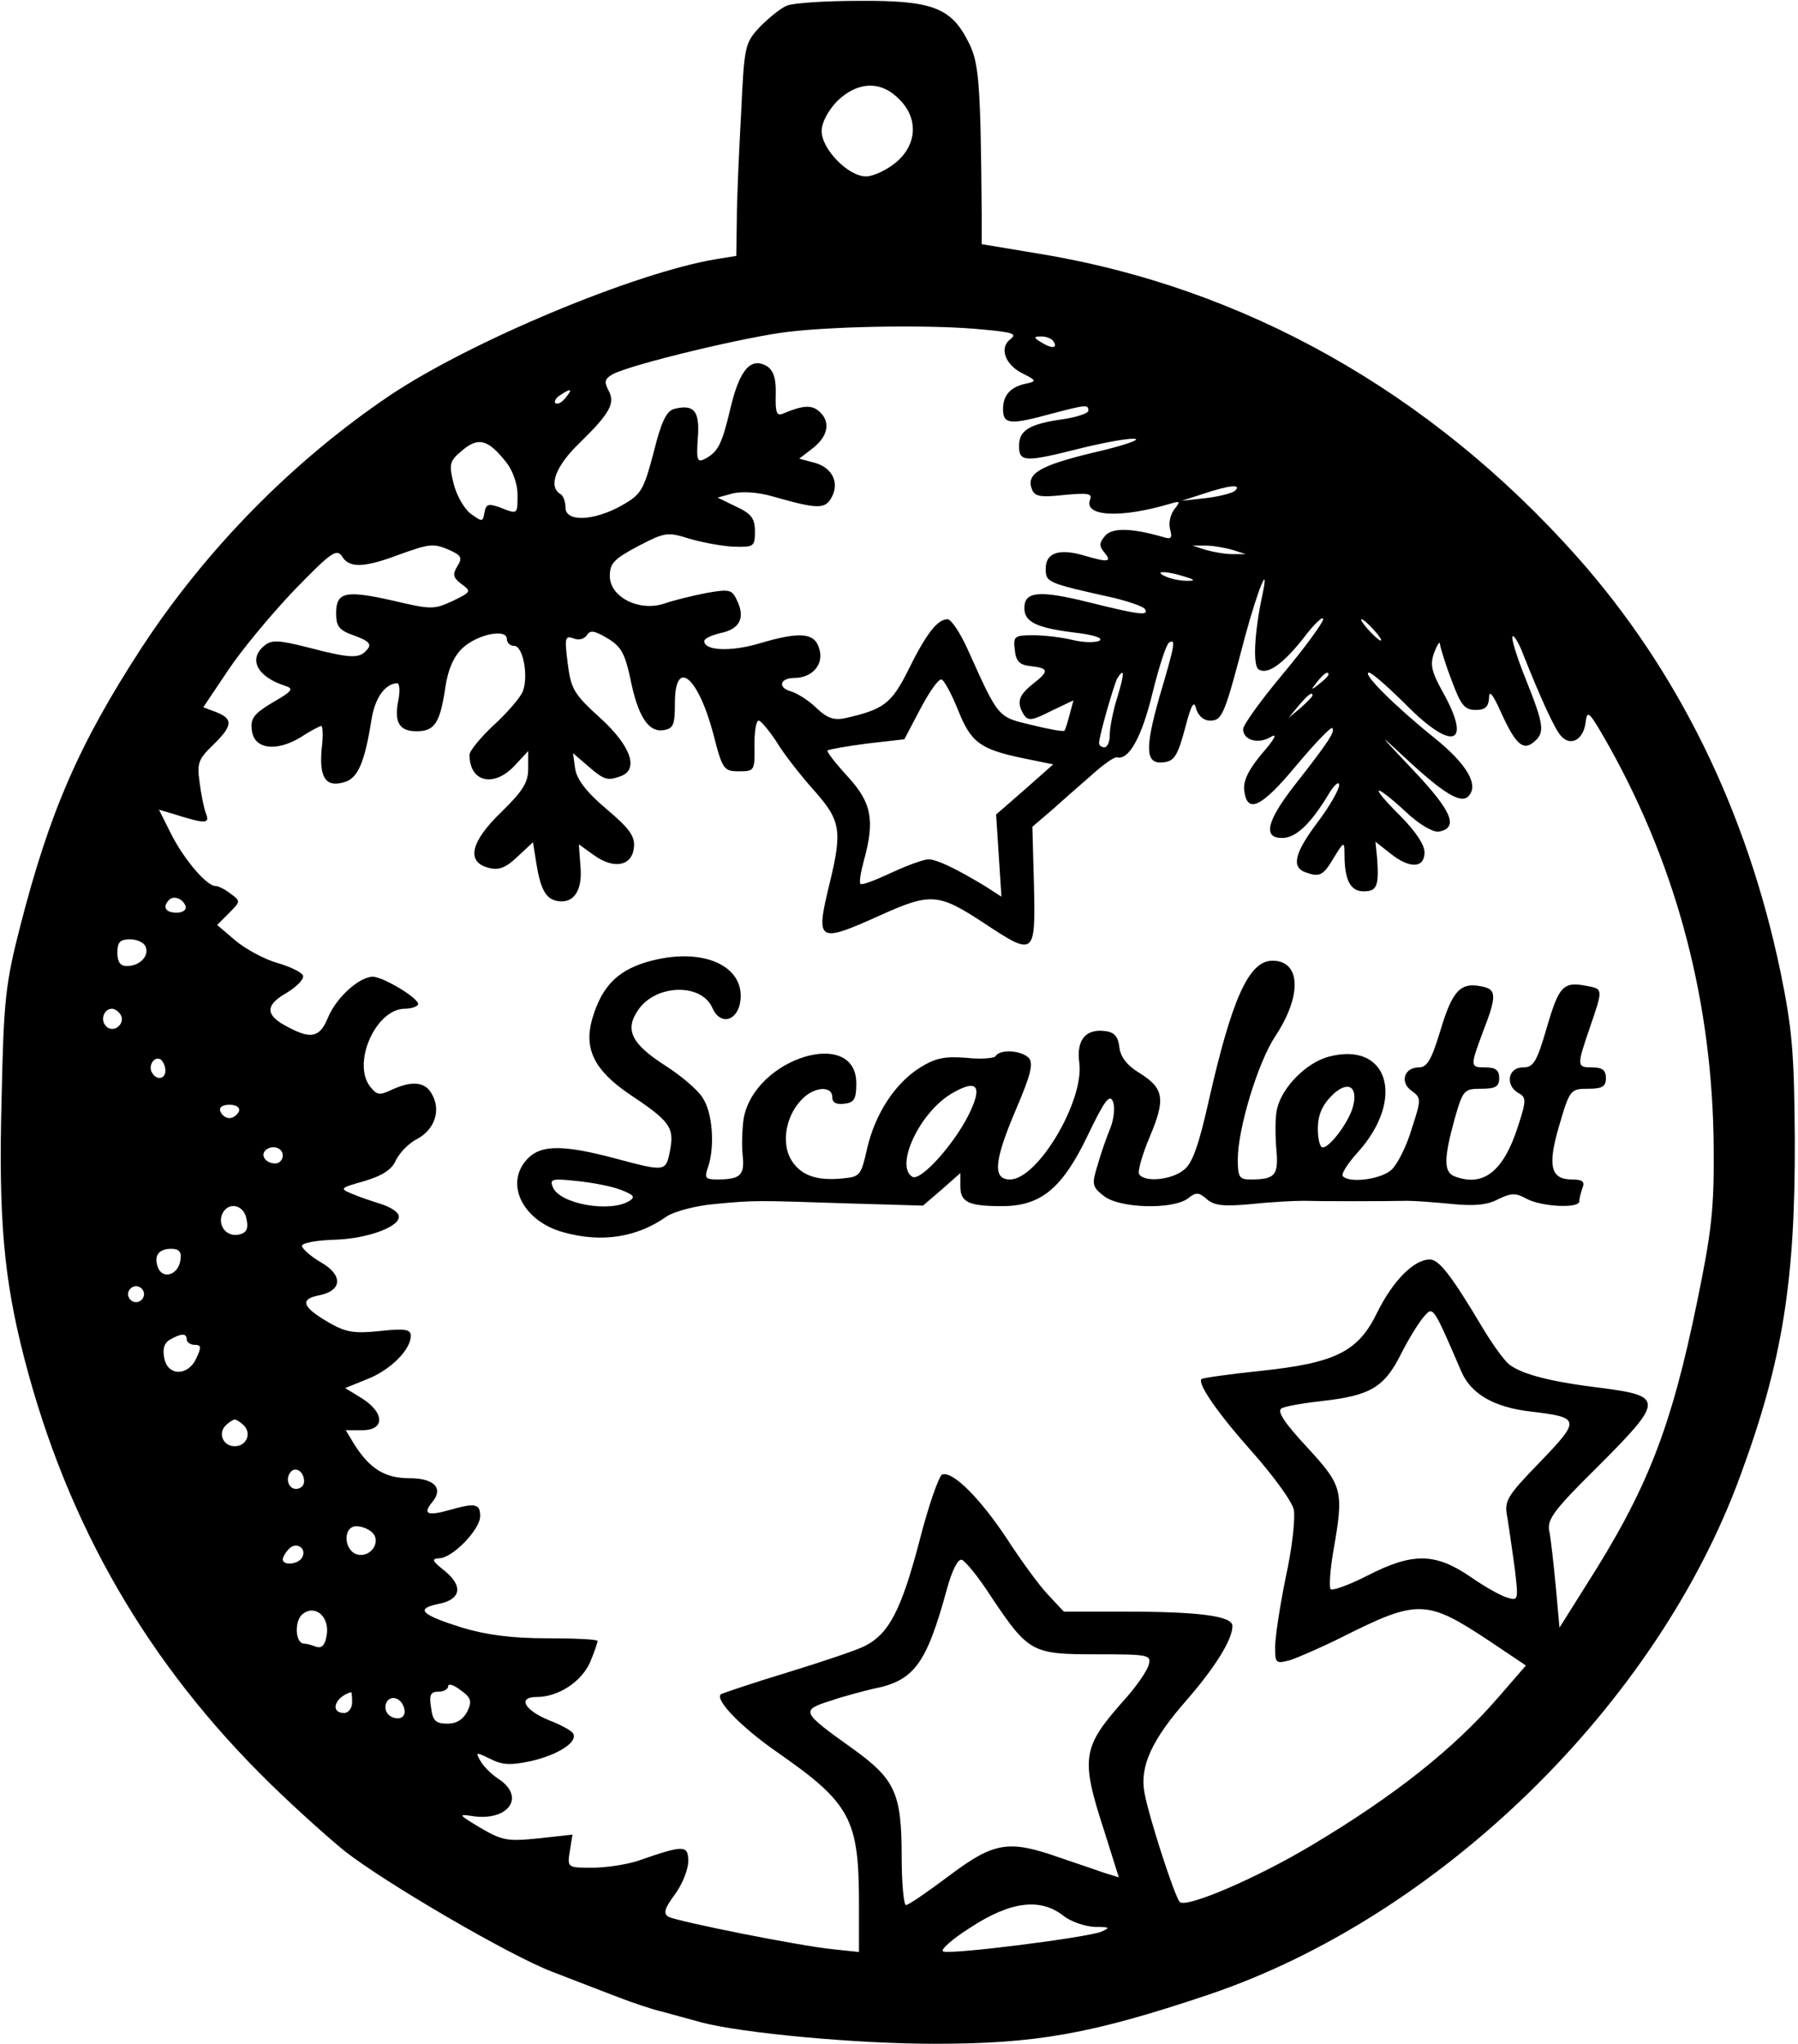
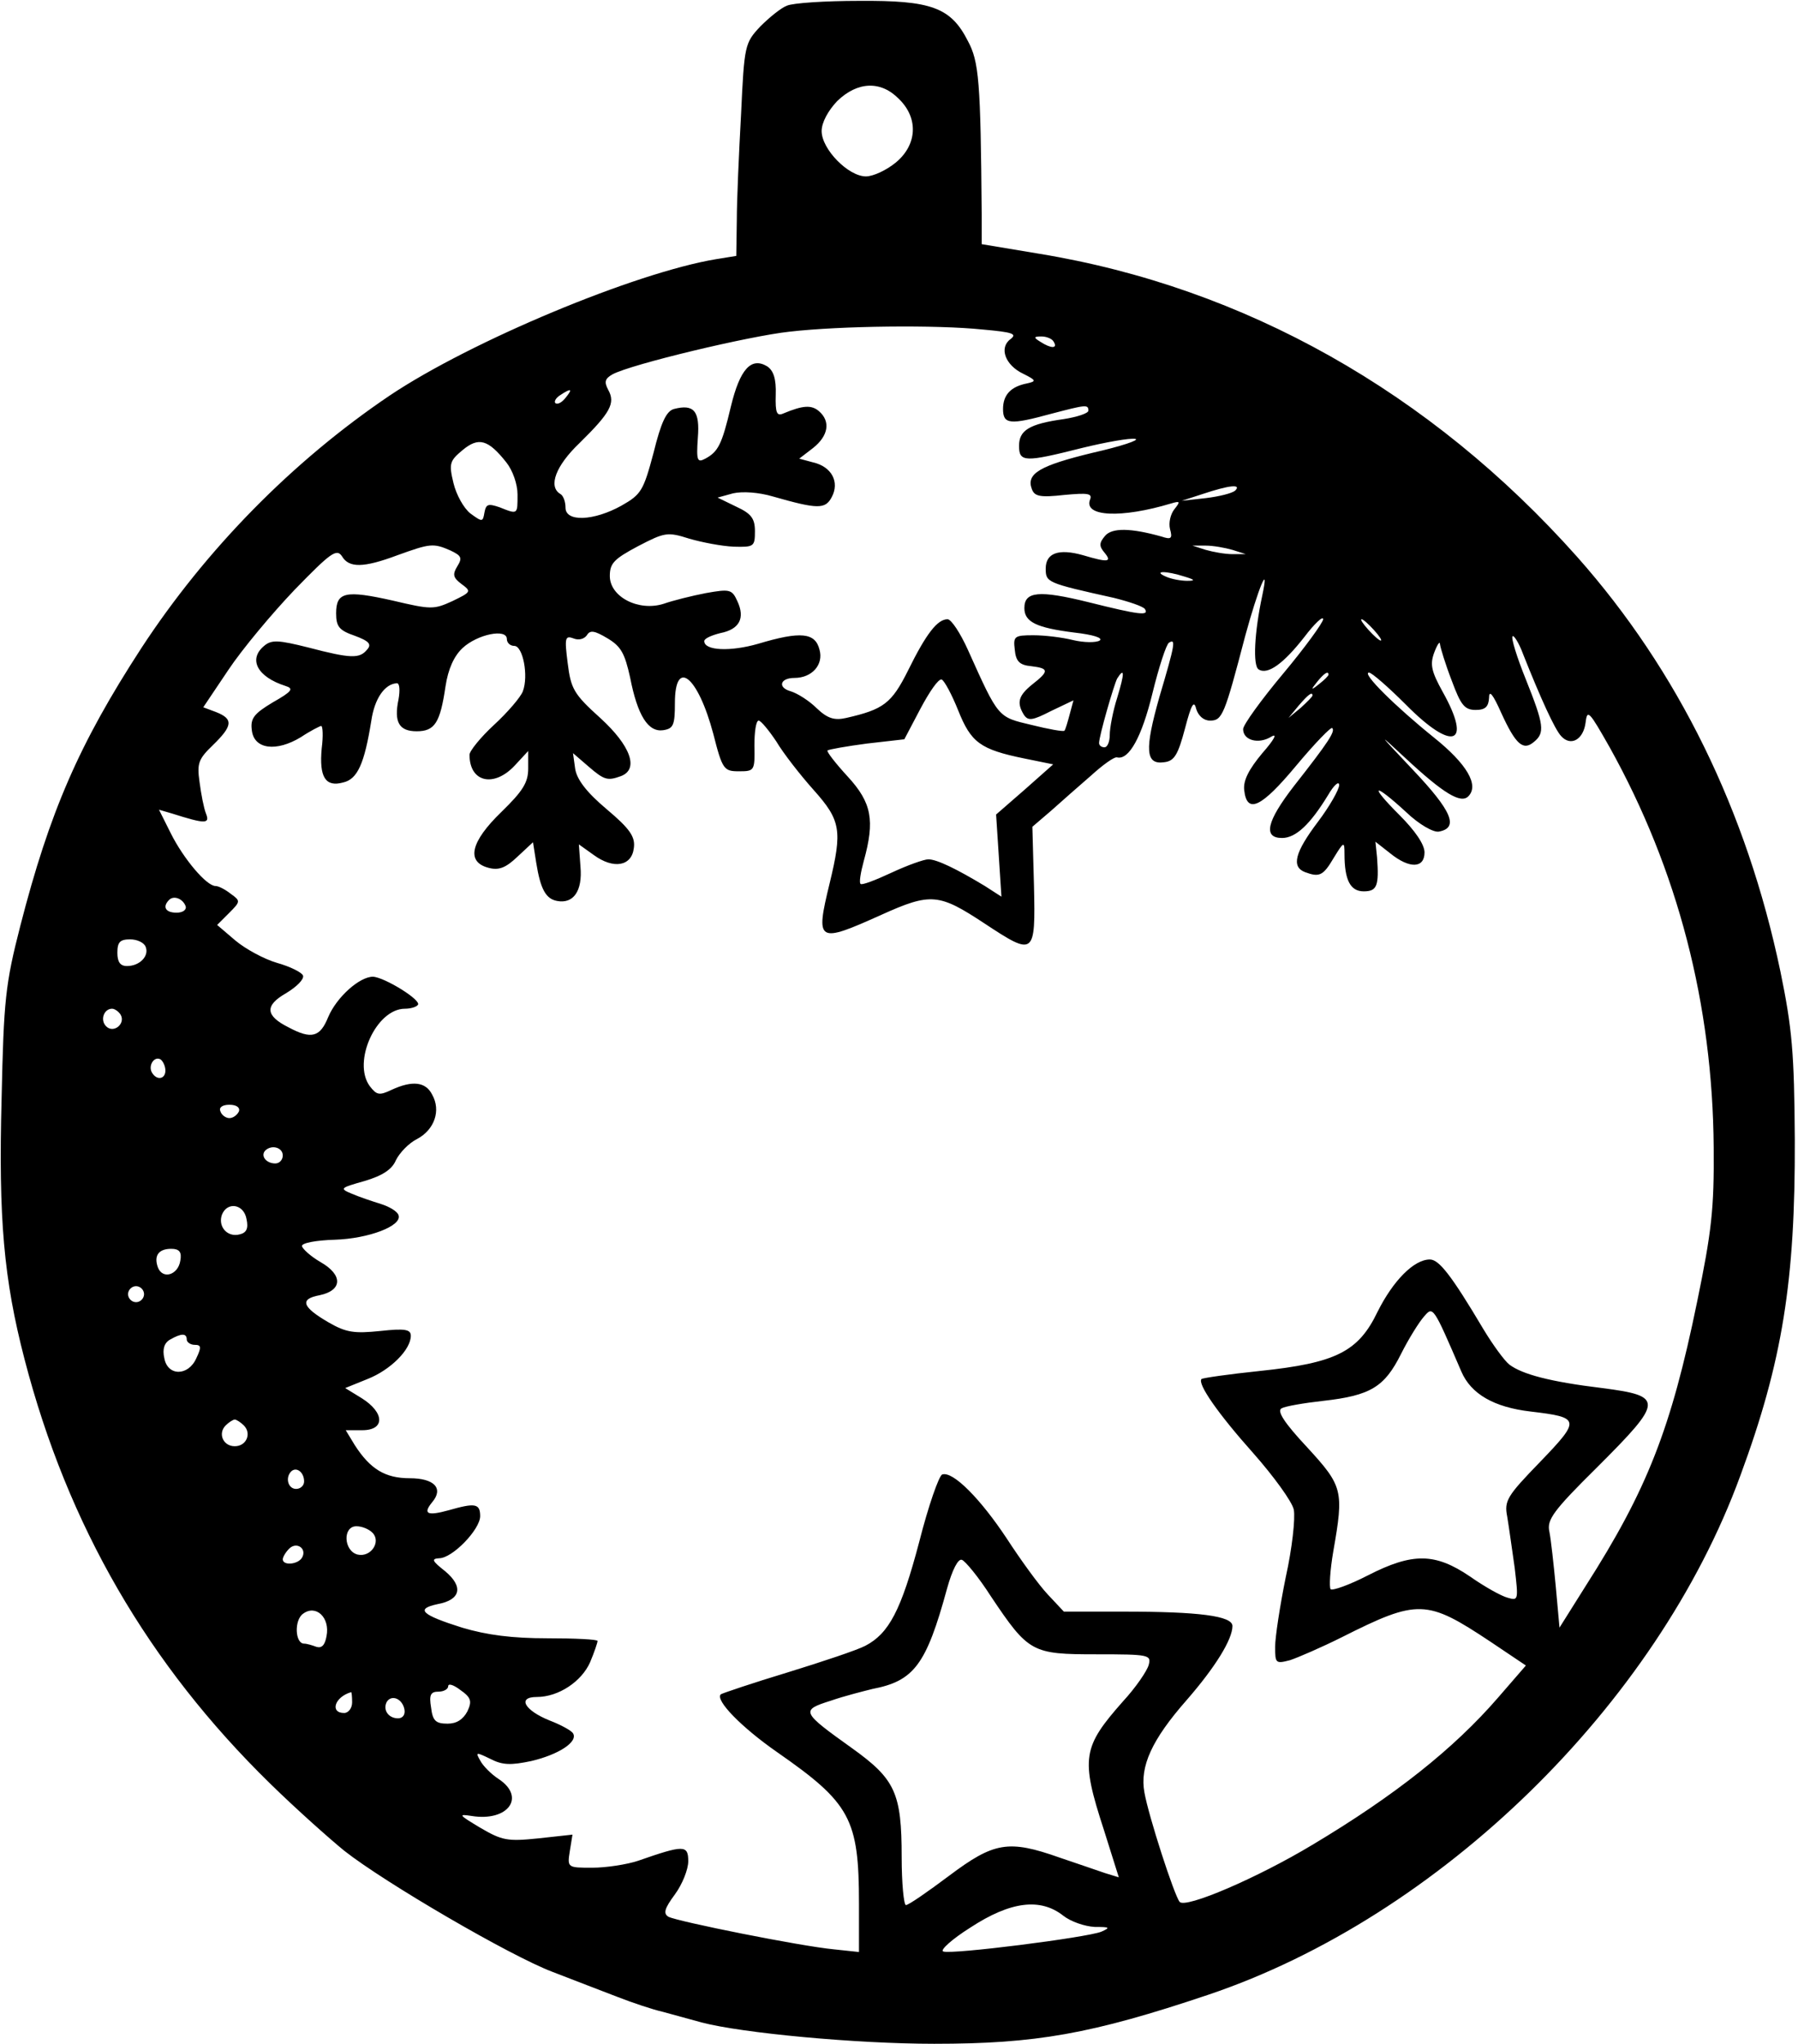
<svg xmlns="http://www.w3.org/2000/svg" version="1.0" width="3.507in" height="3.987in" viewBox="0 0 337 383" preserveAspectRatio="xMidYMid meet">
  <g transform="translate(0,383) scale(0.1,-0.1)" fill="#000000" stroke="none">
    <path d="M1475 3820 c-11 -4 -33 -22 -50 -39 -29 -31 -30 -35 -36 -164 -4 -73 -8 -162 -8 -199 l-1 -67 -37 -6 c-152 -25 -461 -154 -613 -256 -182 -123 -344 -288 -465 -473 -117 -180 -172 -307 -227 -521 -28 -109 -31 -139 -35 -323 -6 -225 4 -339 43 -489 81 -312 232 -572 460 -795 49 -48 112 -104 139 -126 76 -60 311 -197 390 -227 39 -15 93 -36 122 -47 28 -11 67 -24 85 -28 18 -5 51 -14 73 -20 76 -20 290 -40 436 -40 190 0 294 18 514 92 433 146 840 543 997 973 79 214 103 365 102 630 -1 163 -5 208 -27 315 -63 301 -192 564 -381 777 -275 309 -624 505 -1008 568 l-108 18 0 56 c-2 250 -5 286 -26 325 -32 63 -69 76 -204 75 -63 0 -124 -4 -135 -9z m210 -175 c37 -36 34 -86 -6 -119 -17 -14 -42 -26 -56 -26 -33 0 -83 51 -83 85 0 16 12 38 29 56 38 37 82 39 116 4z m157 -432 c56 -5 65 -8 52 -18 -22 -16 -10 -49 24 -65 24 -12 25 -14 7 -18 -31 -6 -45 -22 -45 -48 0 -29 13 -30 90 -9 65 17 70 18 70 6 0 -5 -21 -12 -47 -16 -64 -9 -83 -21 -83 -50 0 -31 11 -31 118 -4 45 11 90 19 100 17 9 -2 -27 -14 -80 -26 -99 -24 -125 -39 -114 -68 5 -14 16 -16 61 -11 44 4 53 3 48 -9 -12 -32 59 -35 152 -7 17 5 18 4 6 -11 -7 -9 -11 -25 -8 -37 5 -18 2 -20 -16 -14 -57 16 -93 17 -106 1 -11 -13 -11 -19 -1 -31 15 -18 7 -19 -40 -5 -46 13 -70 4 -70 -25 0 -26 2 -27 128 -55 28 -7 55 -16 58 -21 8 -13 -10 -11 -106 13 -93 23 -120 20 -120 -11 0 -26 22 -37 94 -46 35 -4 54 -10 47 -15 -7 -4 -29 -4 -50 1 -20 5 -53 9 -74 9 -36 0 -38 -2 -35 -27 2 -22 9 -29 31 -31 33 -4 34 -9 2 -34 -26 -21 -30 -34 -16 -57 8 -12 16 -11 51 7 l42 20 -7 -26 c-4 -15 -8 -29 -10 -31 -2 -2 -30 3 -62 11 -63 15 -61 12 -119 141 -14 31 -31 57 -38 57 -19 0 -40 -27 -74 -96 -31 -62 -46 -73 -116 -89 -22 -5 -35 -1 -55 18 -14 14 -36 28 -49 32 -25 7 -20 25 7 25 33 0 55 25 47 53 -8 32 -35 35 -115 11 -52 -15 -101 -13 -101 5 0 5 14 11 30 15 36 7 47 28 32 60 -10 22 -14 23 -59 15 -26 -5 -62 -14 -79 -20 -47 -15 -101 13 -101 52 0 24 8 32 53 56 50 26 55 27 96 14 24 -7 61 -14 83 -15 38 -1 40 0 40 29 0 24 -7 33 -35 46 l-35 17 29 8 c18 4 48 2 75 -6 84 -24 98 -24 110 -1 15 28 0 57 -35 65 l-26 7 26 20 c29 23 33 50 11 69 -14 12 -30 11 -66 -4 -13 -6 -16 0 -15 35 1 29 -4 45 -16 53 -30 18 -51 -5 -68 -75 -17 -72 -24 -85 -48 -98 -15 -8 -17 -4 -14 39 4 50 -7 64 -45 54 -14 -4 -24 -25 -38 -82 -19 -71 -23 -78 -60 -99 -52 -29 -105 -31 -105 -4 0 11 -4 23 -10 26 -23 14 -8 53 36 95 58 57 68 75 54 100 -8 15 -6 21 8 29 35 19 257 72 332 80 96 11 276 13 362 4z m133 -23 c8 -13 -5 -13 -25 0 -13 8 -13 10 2 10 9 0 20 -4 23 -10z m-915 -105 c-7 -9 -15 -13 -19 -10 -3 3 1 10 9 15 21 14 24 12 10 -5z m-111 -121 c12 -15 21 -41 21 -60 0 -38 1 -38 -34 -24 -21 7 -25 6 -28 -10 -3 -18 -4 -18 -26 -2 -13 10 -27 36 -32 57 -9 37 -7 42 17 62 30 25 48 20 82 -23z m1366 -53 c-6 -5 -30 -11 -55 -14 l-45 -5 40 13 c48 16 73 19 60 6z m-1471 -112 c21 -10 23 -14 13 -30 -9 -15 -8 -21 8 -33 19 -14 18 -15 -17 -32 -35 -16 -40 -16 -112 1 -89 20 -106 16 -106 -24 0 -25 6 -32 35 -42 27 -10 32 -16 23 -26 -14 -17 -30 -17 -110 4 -56 14 -69 15 -83 3 -30 -25 -13 -58 40 -75 16 -5 13 -10 -24 -31 -35 -21 -42 -30 -39 -52 4 -36 46 -41 92 -13 18 12 36 21 38 21 3 0 4 -19 1 -42 -5 -54 7 -73 40 -64 27 6 40 35 53 116 6 41 25 69 48 70 5 0 6 -13 3 -30 -9 -43 1 -60 34 -60 34 0 44 16 54 84 5 33 16 57 32 72 28 26 83 37 83 17 0 -7 6 -13 14 -13 16 0 27 -56 16 -85 -4 -11 -29 -40 -54 -63 -25 -23 -46 -49 -46 -56 0 -52 46 -62 85 -20 l25 27 0 -33 c0 -26 -10 -42 -50 -81 -58 -56 -67 -94 -24 -105 19 -5 32 0 54 21 l29 27 6 -38 c8 -50 18 -68 39 -72 31 -6 48 19 44 64 l-3 42 28 -20 c37 -27 71 -21 75 13 3 21 -7 36 -51 73 -38 32 -56 56 -59 76 l-4 29 29 -25 c30 -26 36 -27 61 -18 34 13 18 57 -39 109 -50 45 -55 55 -61 103 -6 47 -5 52 11 46 10 -4 20 -1 25 6 6 10 14 9 39 -6 25 -15 32 -28 42 -73 14 -72 34 -103 62 -99 19 3 22 9 22 51 0 85 43 51 72 -58 17 -67 20 -70 48 -70 29 0 30 1 29 48 0 26 3 47 8 47 4 0 19 -18 33 -39 13 -22 45 -63 70 -91 51 -57 54 -76 30 -175 -27 -111 -23 -113 97 -59 93 42 108 40 193 -16 94 -62 96 -61 93 71 l-3 110 35 30 c19 17 53 47 75 66 22 20 44 36 49 34 22 -5 46 38 66 120 12 49 26 92 31 95 13 8 12 -1 -18 -102 -28 -99 -26 -127 9 -122 19 2 26 14 39 63 12 46 17 54 21 37 4 -13 14 -22 26 -22 23 0 27 10 66 159 24 88 46 142 32 76 -15 -70 -18 -132 -7 -139 17 -11 47 11 86 61 19 25 35 40 35 33 0 -6 -34 -53 -75 -102 -41 -49 -75 -96 -75 -104 0 -21 29 -29 53 -14 12 7 5 -6 -17 -31 -25 -30 -36 -51 -34 -69 5 -46 32 -33 97 45 35 42 66 74 68 71 6 -6 -6 -25 -72 -109 -51 -66 -58 -97 -22 -97 26 0 53 26 86 80 11 19 21 28 21 19 0 -8 -18 -40 -40 -69 -43 -57 -50 -84 -24 -94 27 -10 34 -7 54 27 19 31 20 31 20 7 0 -49 11 -70 36 -70 25 0 29 10 25 64 l-3 29 28 -22 c36 -29 64 -28 64 2 0 15 -18 41 -47 70 -58 58 -49 62 12 6 25 -24 52 -39 62 -37 38 7 24 39 -49 116 -66 70 -68 72 -13 21 71 -66 103 -85 117 -71 21 21 -3 61 -64 110 -72 58 -137 122 -122 122 5 0 36 -27 69 -60 88 -89 125 -76 69 24 -21 38 -24 51 -16 73 6 16 11 23 11 16 1 -7 10 -37 22 -68 17 -46 24 -55 45 -55 18 0 24 6 25 23 0 15 7 7 23 -29 27 -59 41 -71 61 -54 21 17 19 32 -15 117 -17 42 -28 78 -25 81 2 3 12 -12 20 -34 33 -83 59 -140 71 -153 18 -20 42 -7 46 26 3 25 7 20 45 -47 128 -230 193 -482 195 -750 1 -115 -4 -158 -31 -289 -49 -239 -94 -353 -209 -533 l-49 -78 -7 77 c-4 42 -9 88 -12 103 -5 22 7 39 90 121 124 124 125 133 9 148 -99 12 -150 26 -174 44 -9 7 -31 37 -49 67 -60 101 -83 130 -100 130 -30 0 -69 -40 -98 -98 -36 -75 -78 -96 -221 -111 -58 -6 -106 -13 -109 -15 -8 -9 31 -65 97 -139 38 -43 73 -91 76 -106 3 -16 -3 -72 -15 -126 -11 -54 -20 -113 -20 -131 0 -31 1 -32 28 -25 15 5 59 24 97 43 143 72 159 71 278 -8 l67 -45 -52 -60 c-83 -96 -194 -184 -348 -276 -103 -62 -238 -120 -249 -107 -10 12 -58 160 -66 205 -9 49 14 99 79 173 54 62 86 114 86 139 0 19 -63 27 -204 27 l-112 0 -30 32 c-17 18 -51 65 -77 105 -49 74 -101 127 -121 120 -6 -2 -26 -59 -43 -126 -34 -129 -57 -172 -101 -195 -15 -8 -81 -30 -146 -50 -66 -20 -122 -39 -125 -41 -11 -11 39 -62 105 -108 138 -96 154 -125 154 -285 l0 -90 -47 5 c-63 6 -292 52 -310 61 -10 6 -8 15 12 42 14 19 25 47 25 62 0 31 -8 31 -94 1 -21 -7 -60 -13 -86 -13 -46 0 -47 0 -42 31 l5 31 -64 -7 c-58 -6 -68 -4 -109 20 -40 24 -42 26 -16 22 68 -11 102 35 51 69 -14 9 -30 25 -35 35 -9 16 -8 16 19 3 23 -12 39 -12 77 -4 51 12 88 36 78 52 -3 5 -23 16 -44 24 -47 19 -61 44 -24 44 41 0 84 29 100 65 8 19 14 37 14 40 0 3 -42 5 -94 5 -66 0 -113 6 -160 20 -76 24 -88 35 -46 44 44 8 49 33 14 62 -24 19 -26 23 -11 24 25 0 77 54 77 79 0 24 -10 25 -59 11 -40 -11 -49 -7 -31 15 22 26 4 45 -42 45 -46 0 -74 17 -103 62 l-17 28 31 0 c43 0 42 33 -1 60 l-31 19 42 17 c43 17 81 55 81 81 0 12 -11 14 -57 9 -49 -5 -64 -3 -97 16 -50 29 -55 44 -17 51 43 9 44 38 2 62 -19 11 -34 25 -35 30 -1 6 27 11 61 12 64 2 127 26 120 46 -2 7 -17 16 -33 21 -16 5 -40 13 -54 19 -24 10 -23 11 23 24 34 10 52 22 59 39 7 14 24 32 40 40 32 17 45 53 28 83 -12 24 -37 27 -76 9 -23 -11 -28 -10 -41 7 -33 45 12 145 66 145 10 0 21 3 24 7 9 8 -62 52 -84 53 -25 0 -68 -38 -84 -76 -15 -37 -31 -42 -74 -19 -44 22 -45 41 -5 64 20 12 34 26 32 33 -2 6 -24 17 -49 24 -24 7 -59 26 -78 42 l-34 29 22 22 c22 22 22 23 4 36 -10 8 -23 15 -29 15 -17 0 -60 51 -84 99 l-22 44 24 -7 c63 -20 72 -20 64 0 -4 10 -9 36 -12 59 -5 35 -2 43 25 69 37 36 39 49 6 62 l-24 9 47 70 c26 39 82 106 124 150 68 70 79 78 89 63 13 -22 40 -22 104 2 61 22 67 23 99 9z m1466 1 l25 -8 -25 0 c-14 0 -36 4 -50 8 l-25 8 25 0 c14 0 36 -4 50 -8z m-90 -50 c20 -6 21 -8 5 -8 -11 0 -29 3 -40 8 -25 11 1 11 35 0z m355 -100 c10 -11 16 -20 13 -20 -3 0 -13 9 -23 20 -10 11 -16 20 -13 20 3 0 13 -9 23 -20z m-481 -127 c-8 -25 -14 -57 -14 -70 0 -12 -4 -23 -10 -23 -5 0 -10 3 -10 8 0 13 28 110 34 121 14 22 14 10 0 -36z m396 43 c0 -2 -8 -10 -17 -17 -16 -13 -17 -12 -4 4 13 16 21 21 21 13z m-694 -67 c24 -60 41 -73 124 -90 l54 -11 -53 -47 -54 -47 5 -77 5 -77 -31 20 c-53 32 -90 50 -106 50 -8 0 -39 -11 -69 -25 -30 -14 -56 -24 -58 -21 -3 2 0 21 6 43 21 76 15 109 -30 158 -23 25 -40 47 -38 49 2 2 36 8 74 13 l70 8 30 57 c17 32 34 57 40 55 5 -2 19 -28 31 -58z m664 28 c0 -2 -10 -12 -22 -23 l-23 -19 19 23 c18 21 26 27 26 19z m-2112 -395 c2 -7 -6 -12 -17 -12 -21 0 -27 11 -14 24 9 9 26 2 31 -12z m-75 -76 c7 -17 -11 -36 -35 -36 -13 0 -18 8 -18 25 0 20 5 25 24 25 13 0 26 -6 29 -14z m-47 -127 c10 -17 -13 -36 -27 -22 -12 12 -4 33 11 33 5 0 12 -5 16 -11z m84 -105 c0 -16 -16 -19 -25 -4 -8 13 4 32 16 25 5 -4 9 -13 9 -21z m138 -76 c-3 -7 -11 -13 -18 -13 -7 0 -15 6 -17 13 -3 7 4 12 17 12 13 0 20 -5 18 -12z m82 -83 c0 -8 -6 -15 -14 -15 -17 0 -28 14 -19 24 12 12 33 6 33 -9z m-68 -119 c4 -18 0 -26 -13 -29 -23 -6 -41 15 -33 37 10 25 41 20 46 -8z m-124 -78 c-4 -27 -33 -36 -42 -13 -8 22 1 35 25 35 15 0 20 -6 17 -22z m-68 -63 c0 -8 -7 -15 -15 -15 -8 0 -15 7 -15 15 0 8 7 15 15 15 8 0 15 -7 15 -15z m2469 -145 c18 -42 61 -67 130 -75 93 -11 94 -15 18 -94 -62 -64 -68 -73 -62 -103 3 -18 9 -61 14 -96 7 -60 7 -62 -13 -56 -12 3 -44 21 -71 40 -65 44 -107 45 -191 2 -35 -18 -66 -29 -70 -26 -3 4 -1 36 5 71 20 114 18 122 -49 195 -43 46 -57 68 -48 73 7 4 42 10 78 14 89 10 115 26 146 88 14 28 34 60 43 70 17 20 17 20 70 -103z m-2389 60 c0 -5 7 -10 15 -10 12 0 13 -4 3 -25 -15 -34 -54 -34 -60 0 -4 17 0 29 11 35 21 12 31 12 31 0z m107 -161 c15 -15 5 -39 -17 -39 -22 0 -32 24 -17 39 6 6 14 11 17 11 3 0 11 -5 17 -11z m113 -105 c0 -8 -7 -14 -15 -14 -15 0 -21 21 -9 33 10 9 24 -2 24 -19z m128 -96 c17 -17 -3 -47 -28 -41 -26 7 -28 53 -2 53 10 0 23 -5 30 -12z m-132 -47 c-8 -13 -36 -15 -36 -3 0 4 5 13 12 20 14 14 34 0 24 -17z m1291 -72 c71 -106 77 -109 198 -109 99 0 103 -1 98 -20 -3 -11 -24 -42 -48 -68 -76 -86 -80 -106 -36 -241 l28 -89 -26 8 c-14 5 -53 18 -85 29 -96 34 -123 29 -207 -34 -40 -30 -76 -55 -81 -55 -4 0 -8 41 -8 90 0 120 -12 146 -93 204 -95 68 -97 71 -40 89 26 9 62 18 78 22 78 15 101 45 140 188 10 36 21 57 28 54 6 -2 31 -32 54 -68z m-1245 -75 c-3 -17 -9 -23 -19 -20 -8 3 -18 6 -23 6 -17 0 -19 44 -2 56 24 18 51 -7 44 -42z m264 -141 c-8 -15 -20 -23 -37 -23 -22 0 -28 5 -31 30 -4 24 -1 30 14 30 10 0 18 5 18 10 0 6 10 3 23 -7 20 -14 22 -21 13 -40z m-216 17 c0 -11 -7 -20 -15 -20 -27 0 -18 30 13 39 1 1 2 -8 2 -19z m98 -13 c2 -10 -3 -17 -12 -17 -18 0 -29 16 -21 31 9 14 29 6 33 -14z m1235 -387 c14 -11 40 -20 59 -21 28 0 30 -1 12 -9 -28 -11 -280 -43 -296 -37 -7 2 16 23 51 45 75 49 131 56 174 22z" />
-     <path d="M1225 2031 c-65 -16 -96 -46 -115 -110 -16 -56 4 -96 68 -140 78 -52 86 -63 78 -106 -8 -41 -8 -41 -105 -15 -95 25 -136 25 -161 0 -46 -46 -11 -118 66 -139 71 -20 138 -10 194 30 14 9 54 20 90 23 75 7 72 7 253 1 l137 -4 35 30 35 31 0 -25 c0 -30 16 -37 78 -37 73 0 113 33 161 133 31 65 41 78 47 63 4 -10 2 -33 -5 -50 -7 -17 -18 -48 -24 -70 -11 -35 -10 -40 12 -57 29 -23 127 -26 157 -5 16 13 21 12 36 -1 14 -12 31 -14 85 -9 37 4 80 6 96 6 30 -1 152 -1 195 0 15 0 53 -3 84 -6 40 -4 66 -2 86 9 25 12 33 12 53 1 27 -15 99 -19 99 -5 0 5 3 16 6 25 5 12 0 16 -20 16 -40 0 -46 26 -23 103 19 65 21 67 53 67 27 0 34 4 34 20 0 15 -7 20 -25 20 -30 0 -30 2 -5 75 25 73 25 72 -7 78 -43 8 -51 0 -74 -79 -19 -65 -25 -74 -45 -74 -28 0 -33 -34 -8 -48 15 -8 15 -14 -1 -63 -27 -84 -65 -114 -119 -93 -20 8 -20 33 0 106 16 56 18 58 50 58 27 0 34 4 34 20 0 15 -7 20 -25 20 -30 0 -30 1 -5 68 26 67 25 79 -4 84 -39 8 -54 -9 -76 -82 -17 -56 -25 -70 -41 -70 -27 0 -36 -28 -13 -44 18 -13 18 -16 0 -71 -9 -31 -26 -65 -37 -76 -18 -18 -78 -27 -92 -13 -4 4 9 24 28 45 90 100 57 209 -55 179 -41 -11 -86 -56 -96 -96 -4 -14 -4 -47 -2 -74 5 -52 -1 -60 -48 -60 -21 0 -24 4 -24 38 0 57 38 182 70 230 51 77 48 142 -5 142 -44 0 -76 -70 -120 -265 -18 -80 -30 -115 -46 -127 -23 -19 -74 -24 -84 -8 -3 5 6 37 20 70 30 71 27 91 -20 120 -23 14 -35 30 -37 48 -2 19 -9 28 -26 30 -37 5 -55 -16 -49 -60 9 -71 -78 -218 -130 -218 -33 0 -30 35 12 133 26 61 32 83 24 94 -13 15 -55 18 -63 4 -3 -4 -28 -6 -55 -3 -40 3 -57 0 -86 -18 -47 -29 -85 -87 -100 -153 -11 -49 -13 -52 -45 -55 -48 -5 -78 5 -96 33 -20 31 -12 82 17 113 23 26 59 29 59 6 0 -10 7 -14 23 -12 18 2 22 9 22 38 0 106 -190 48 -211 -65 -3 -19 -4 -51 -2 -70 4 -37 -4 -45 -48 -45 -22 0 -24 3 -17 23 13 37 9 102 -10 130 -9 15 -41 42 -71 61 -62 40 -75 66 -51 102 32 50 119 53 140 6 15 -35 49 -25 53 15 6 63 -68 97 -163 74z m590 -291 c-29 -57 -90 -124 -105 -115 -33 20 13 119 72 155 50 30 61 16 33 -40z m721 17 c-7 -28 -43 -77 -57 -77 -5 0 -9 16 -9 35 0 25 8 44 26 62 29 29 50 19 40 -20z m-1371 -157 c23 -9 26 -13 15 -20 -36 -23 -132 -6 -144 26 -6 15 -1 16 46 11 29 -3 66 -10 83 -17z" />
  </g>
</svg>